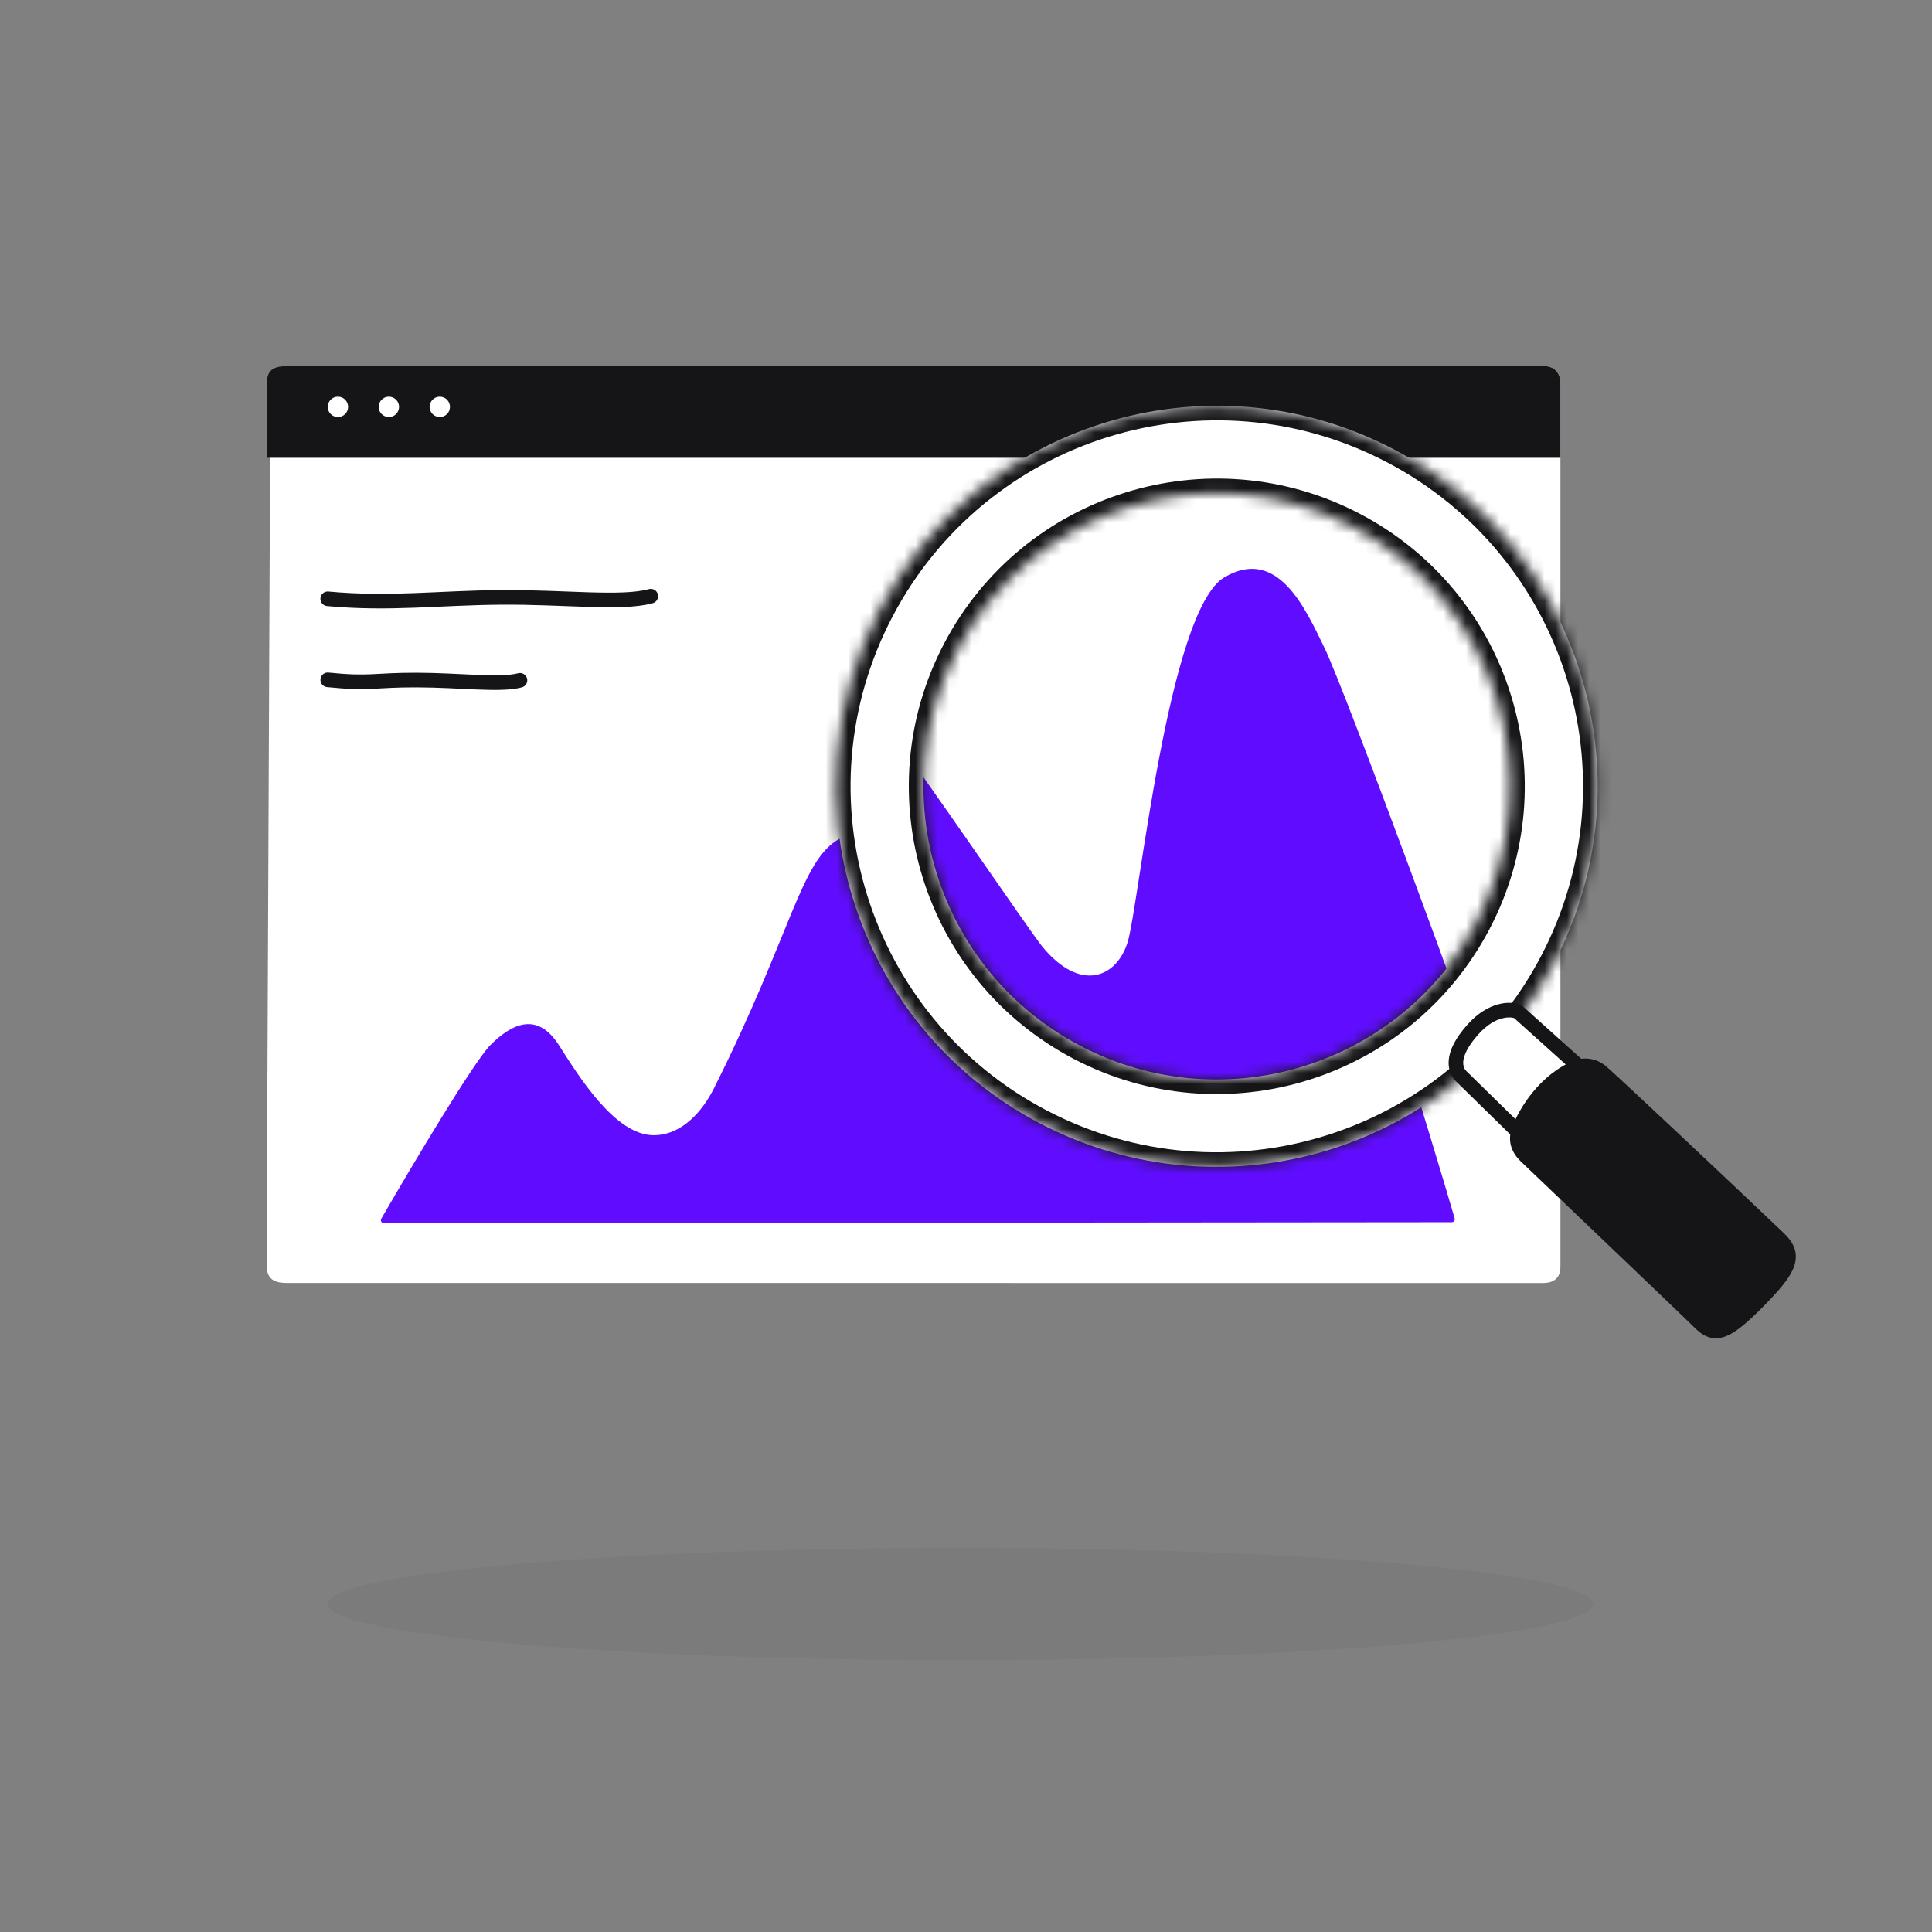
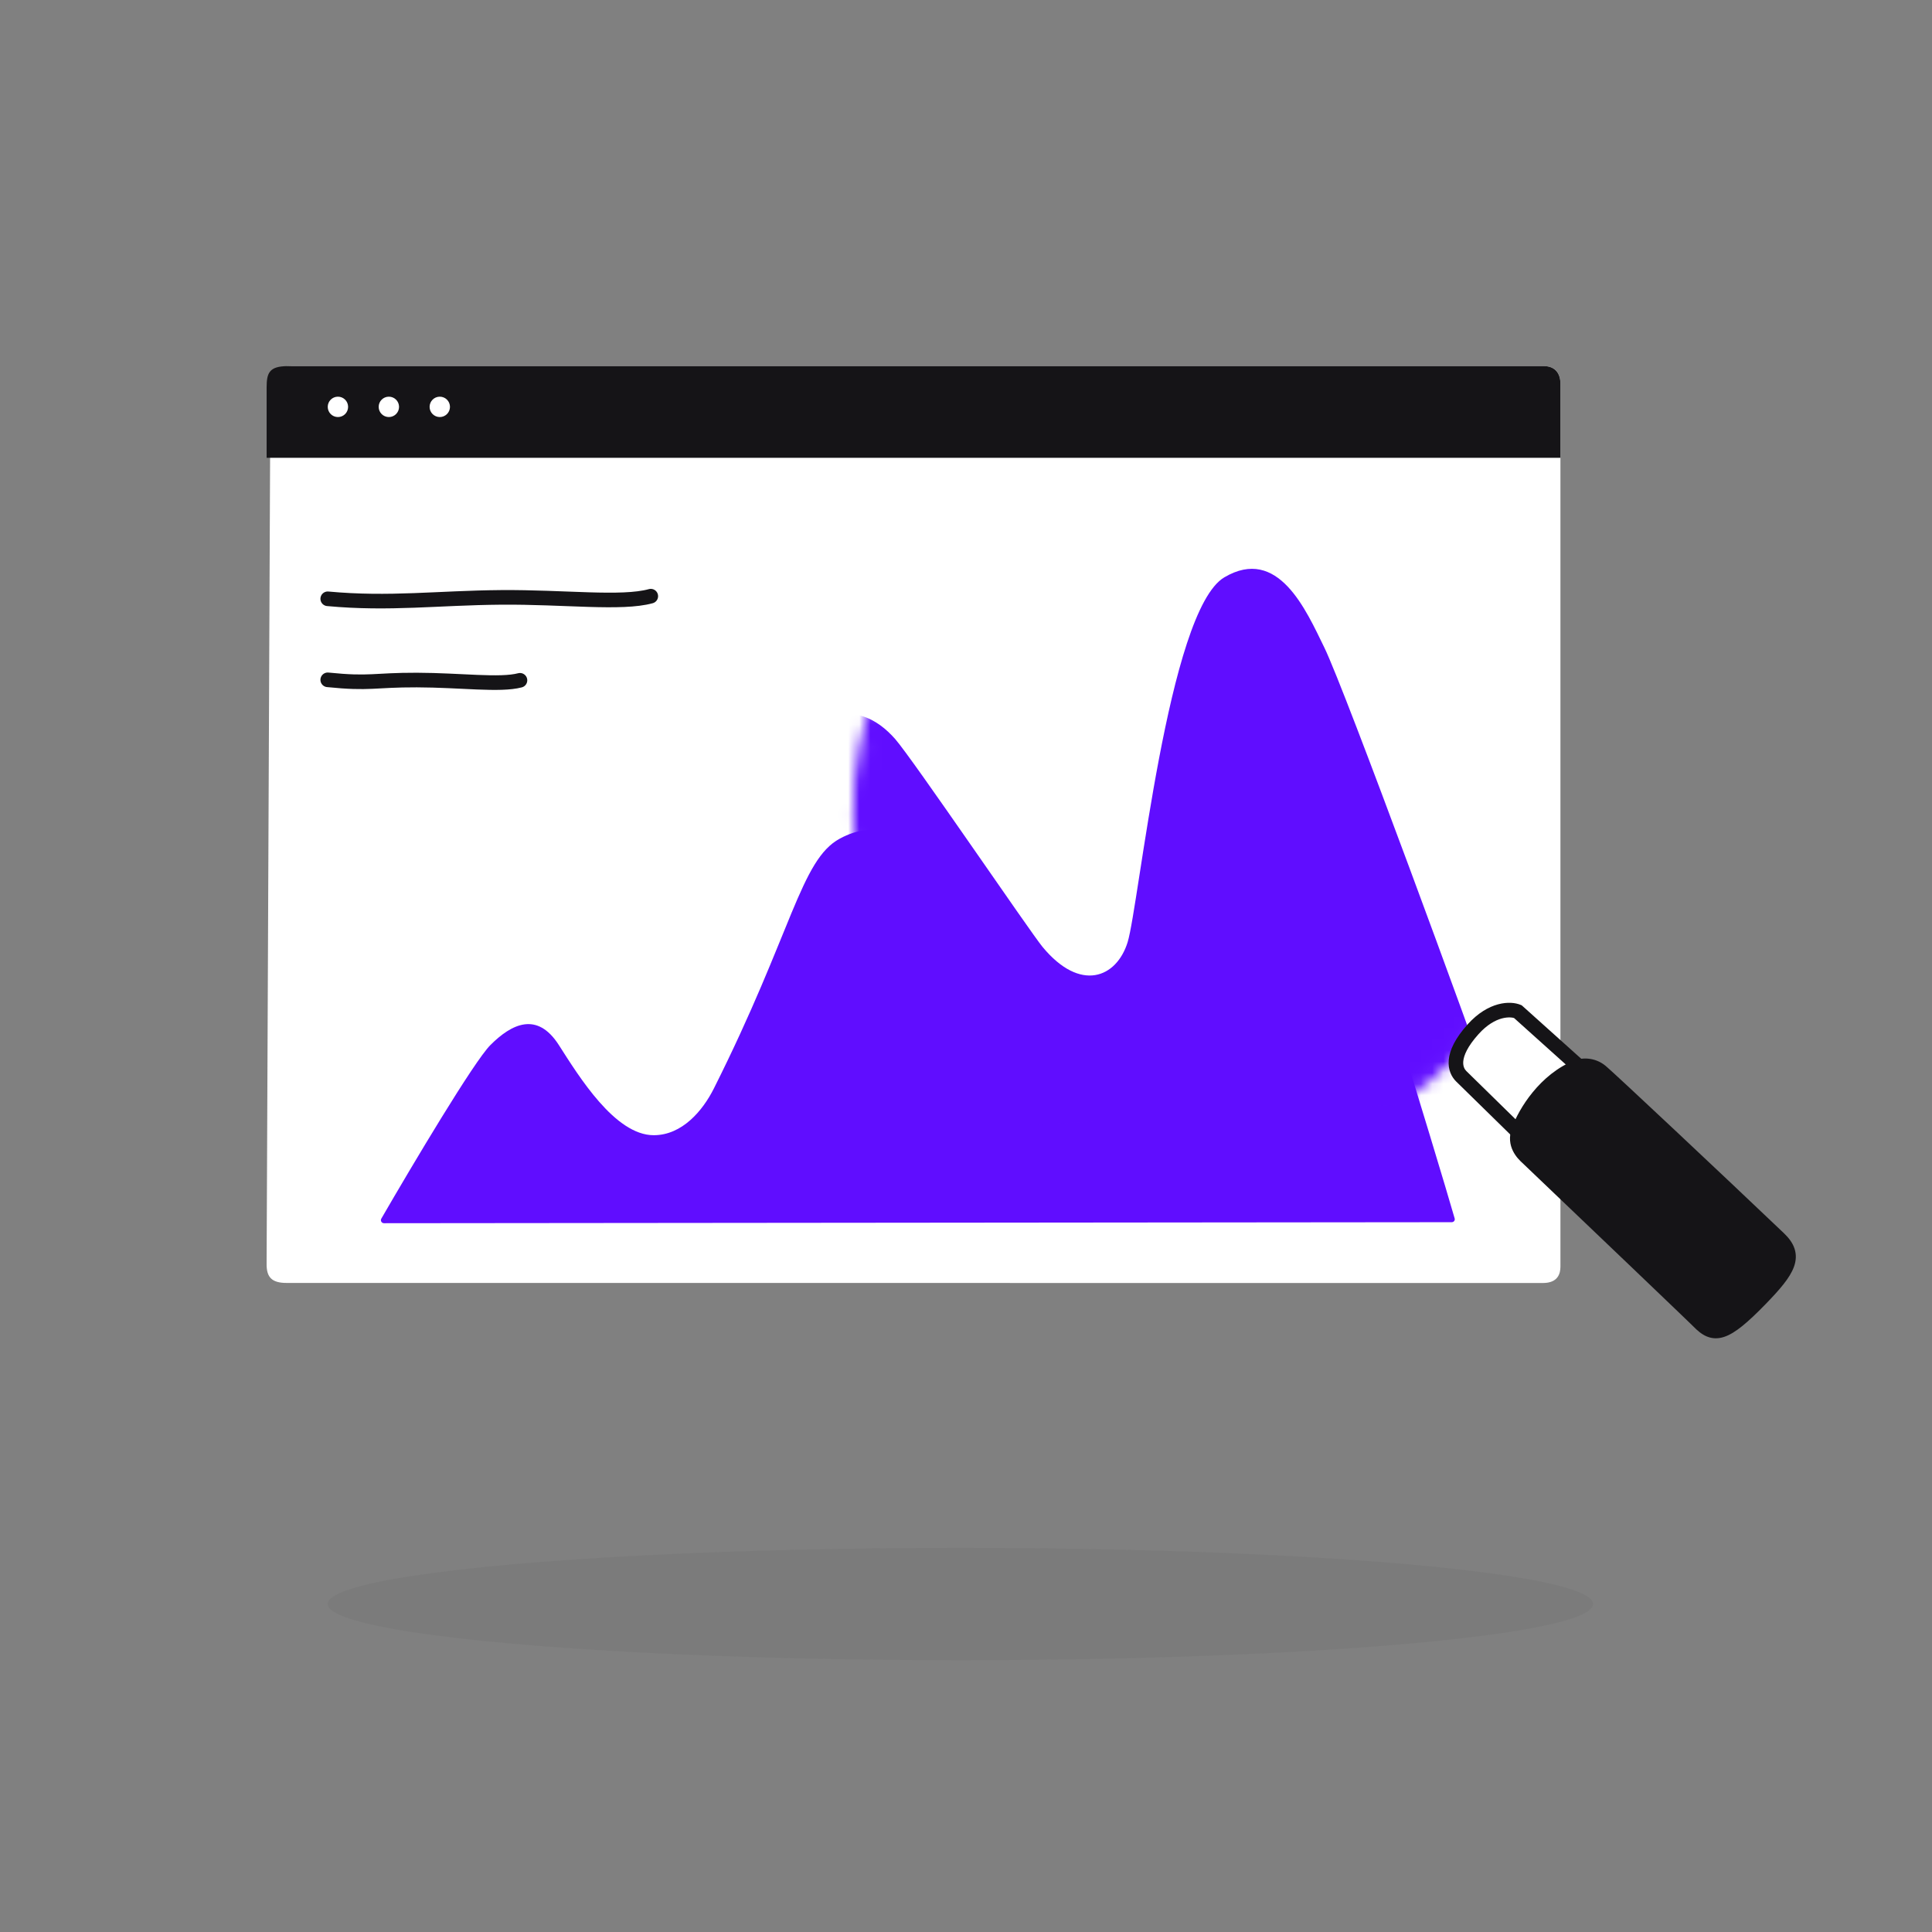
<svg xmlns="http://www.w3.org/2000/svg" width="172" height="172" viewBox="0 0 172 172" fill="none">
  <rect x="0" y="0" width="172" height="172" fill="#808080" stroke="none" />
  <path d="M25.922 32.595H137.462C138.296 32.595 138.92 33.071 138.92 34.149V40.494V112.772C138.92 113.394 138.691 114.222 137.358 114.222C136.025 114.222 62.379 114.216 25.511 114.216C24.217 114.216 23.735 113.725 23.735 112.565C23.735 111.492 23.938 67.323 24.047 40.494C24.056 38.306 24.039 36.386 24.047 34.459C24.052 33.216 24.256 32.595 25.922 32.595Z" fill="white" />
  <path d="M137.459 32.595H25.617C23.946 32.595 23.742 33.225 23.737 34.485C23.729 36.438 23.746 38.54 23.737 40.758H138.921V34.17C138.921 33.078 138.294 32.595 137.459 32.595Z" fill="#151417" />
  <circle cx="30.084" cy="36.222" r="0.907" fill="white" />
  <circle cx="34.619" cy="36.222" r="0.907" fill="white" />
  <circle cx="39.153" cy="36.222" r="0.907" fill="white" />
  <ellipse opacity="0.05" cx="85.502" cy="142.801" rx="56.326" ry="5" fill="#151417" />
  <path d="M43.659 93.037C42.196 94.5 36.722 103.697 33.947 108.492C33.842 108.673 33.974 108.899 34.184 108.899L129.241 108.809C129.421 108.809 129.554 108.649 129.505 108.476C128.132 103.66 119.141 74.207 117.59 70.544C116.247 67.371 114.22 61.881 109.615 64.271C104.772 66.783 101.041 91.143 99.936 94.112C98.863 96.997 95.801 98.097 92.857 94.112C91.897 92.813 82.91 77.892 81.566 76.19C80.221 74.487 78.015 72.894 74.755 74.666C71.269 76.561 70.54 82.979 63.555 96.901C62.562 98.88 60.731 101.064 58.197 101.064C54.752 101.064 51.547 95.839 49.752 93.037C47.815 90.012 45.541 91.156 43.659 93.037Z" fill="#600DFF" />
  <mask id="mask0_3937_24862" style="mask-type:alpha" maskUnits="userSpaceOnUse" x="75" y="40" width="64" height="64">
    <circle cx="107.245" cy="72.266" r="30.625" transform="rotate(-73.854 107.245 72.266)" fill="white" stroke="#151417" stroke-width="1.3" />
  </mask>
  <g mask="url(#mask0_3937_24862)">
-     <path d="M40.118 86.023C38.635 87.676 33.299 97.871 30.615 103.154C30.52 103.341 30.665 103.558 30.874 103.546L132.622 97.897C132.801 97.887 132.927 97.723 132.868 97.553C131.15 92.566 119.774 61.478 117.898 57.642C116.276 54.327 113.787 48.571 108.999 51.397C103.965 54.367 101.396 80.645 100.387 83.887C99.407 87.035 96.196 88.391 92.814 84.3C91.711 82.966 81.225 67.528 79.688 65.785C78.15 64.042 75.696 62.467 72.312 64.553C68.694 66.784 68.289 73.693 61.629 88.995C60.683 91.169 58.851 93.612 56.139 93.76C52.454 93.962 48.72 88.559 46.637 85.667C44.388 82.543 42.021 83.9 40.118 86.023Z" fill="#600DFF" />
+     <path d="M40.118 86.023C38.635 87.676 33.299 97.871 30.615 103.154C30.52 103.341 30.665 103.558 30.874 103.546L132.622 97.897C132.801 97.887 132.927 97.723 132.868 97.553C131.15 92.566 119.774 61.478 117.898 57.642C116.276 54.327 113.787 48.571 108.999 51.397C103.965 54.367 101.396 80.645 100.387 83.887C99.407 87.035 96.196 88.391 92.814 84.3C91.711 82.966 81.225 67.528 79.688 65.785C78.15 64.042 75.696 62.467 72.312 64.553C68.694 66.784 68.289 73.693 61.629 88.995C52.454 93.962 48.72 88.559 46.637 85.667C44.388 82.543 42.021 83.9 40.118 86.023Z" fill="#600DFF" />
  </g>
  <mask id="path-10-inside-1_3937_24862" fill="white">
    <path fill-rule="evenodd" clip-rule="evenodd" d="M138.349 85.72C147.044 69.147 140.651 48.676 124.071 39.996C107.491 31.317 87.001 37.715 78.306 54.288C69.611 70.86 76.004 91.331 92.584 100.011C109.165 108.691 129.654 102.293 138.349 85.72ZM131.454 82.111C138.152 69.344 133.227 53.575 120.455 46.889C107.683 40.202 91.899 45.131 85.201 57.897C78.504 70.663 83.428 86.433 96.2 93.119C108.972 99.805 124.756 94.877 131.454 82.111Z" />
  </mask>
-   <path fill-rule="evenodd" clip-rule="evenodd" d="M138.349 85.72C147.044 69.147 140.651 48.676 124.071 39.996C107.491 31.317 87.001 37.715 78.306 54.288C69.611 70.86 76.004 91.331 92.584 100.011C109.165 108.691 129.654 102.293 138.349 85.72ZM131.454 82.111C138.152 69.344 133.227 53.575 120.455 46.889C107.683 40.202 91.899 45.131 85.201 57.897C78.504 70.663 83.428 86.433 96.2 93.119C108.972 99.805 124.756 94.877 131.454 82.111Z" fill="white" />
-   <path d="M123.467 41.148C139.411 49.495 145.559 69.18 137.197 85.117L139.501 86.323C148.529 69.115 141.891 47.858 124.675 38.845L123.467 41.148ZM79.458 54.891C87.819 38.954 107.523 32.801 123.467 41.148L124.675 38.845C107.458 29.832 86.183 36.476 77.154 53.685L79.458 54.891ZM93.188 98.86C77.244 90.513 71.097 70.827 79.458 54.891L77.154 53.685C68.126 70.893 74.764 92.15 91.98 101.162L93.188 98.86ZM137.197 85.117C128.836 101.054 109.133 107.207 93.188 98.86L91.98 101.162C109.197 110.175 130.473 103.531 139.501 86.323L137.197 85.117ZM119.851 48.04C131.987 54.393 136.666 69.377 130.302 81.507L132.606 82.713C139.637 69.311 134.467 52.757 121.059 45.737L119.851 48.04ZM86.353 58.5C92.717 46.37 107.715 41.687 119.851 48.04L121.059 45.737C107.651 38.718 91.081 43.892 84.05 57.294L86.353 58.5ZM96.804 91.968C84.668 85.615 79.989 70.631 86.353 58.5L84.05 57.294C77.018 70.696 82.188 87.251 95.596 94.27L96.804 91.968ZM130.302 81.507C123.938 93.638 108.94 98.321 96.804 91.968L95.596 94.27C109.005 101.29 125.574 96.115 132.606 82.713L130.302 81.507Z" fill="#151417" mask="url(#path-10-inside-1_3937_24862)" />
  <path d="M136.228 101.831L130.094 95.821C129.561 95.298 129.025 93.991 131.143 91.633C132.838 89.748 134.504 89.798 135.125 90.059L141.525 95.807L136.228 101.831Z" fill="white" />
  <path d="M130.094 95.821L129.64 96.285L129.64 96.285L130.094 95.821ZM136.228 101.831L135.774 102.295L136.265 102.775L136.717 102.26L136.228 101.831ZM141.525 95.807L142.013 96.237L142.437 95.754L141.958 95.323L141.525 95.807ZM135.125 90.059L135.559 89.576L135.477 89.502L135.376 89.46L135.125 90.059ZM131.143 91.633L130.659 91.198L131.143 91.633ZM129.64 96.285L135.774 102.295L136.683 101.367L130.549 95.357L129.64 96.285ZM136.717 102.26L142.013 96.237L141.036 95.377L135.74 101.401L136.717 102.26ZM141.958 95.323L135.559 89.576L134.692 90.542L141.091 96.29L141.958 95.323ZM135.376 89.46C134.458 89.074 132.507 89.143 130.659 91.198L131.627 92.069C133.169 90.353 134.55 90.522 134.875 90.658L135.376 89.46ZM130.659 91.198C129.551 92.432 129.059 93.474 128.977 94.353C128.892 95.259 129.251 95.904 129.64 96.285L130.549 95.357C130.404 95.216 130.228 94.945 130.271 94.477C130.318 93.982 130.617 93.192 131.627 92.069L130.659 91.198Z" fill="#151417" />
  <path d="M140.433 94.996C137.562 96.142 135.785 99.038 135.217 100.612C134.758 101.888 135.58 102.699 135.973 103.056C141.727 108.536 150.911 117.319 151.212 117.63C152.587 119.054 153.53 118.926 156.713 115.655C159.259 113.039 159.981 111.795 158.372 110.261C152.725 104.881 143.341 96.07 142.544 95.403C141.748 94.736 140.805 94.854 140.433 94.996Z" fill="#151417" />
  <path d="M135.217 100.612L134.606 100.391L134.606 100.391L135.217 100.612ZM140.433 94.996L140.199 94.389L140.19 94.393L140.433 94.996ZM142.544 95.403L142.128 95.901L142.544 95.403ZM158.372 110.261L158.82 109.791L158.82 109.791L158.372 110.261ZM156.713 115.655L156.246 115.202L156.246 115.202L156.713 115.655ZM151.212 117.63L150.745 118.081L151.212 117.63ZM135.973 103.056L136.42 102.585L136.415 102.58L136.409 102.575L135.973 103.056ZM135.829 100.834C136.362 99.356 138.041 96.651 140.675 95.6L140.19 94.393C137.083 95.632 135.208 98.721 134.606 100.391L135.829 100.834ZM140.666 95.604C140.89 95.518 141.565 95.43 142.128 95.901L142.961 94.906C141.932 94.043 140.72 94.19 140.199 94.389L140.666 95.604ZM142.128 95.901C142.903 96.551 152.265 105.34 157.925 110.731L158.82 109.791C153.184 104.422 143.778 95.59 142.961 94.906L142.128 95.901ZM157.924 110.731C158.282 111.072 158.457 111.348 158.53 111.579C158.599 111.794 158.597 112.027 158.488 112.331C158.374 112.651 158.143 113.037 157.761 113.521C157.382 114.003 156.878 114.552 156.246 115.202L157.179 116.109C157.82 115.45 158.361 114.863 158.783 114.327C159.202 113.795 159.529 113.283 159.712 112.773C159.901 112.247 159.938 111.718 159.769 111.187C159.605 110.672 159.267 110.217 158.82 109.791L157.924 110.731ZM156.246 115.202C155.457 116.012 154.823 116.612 154.295 117.038C153.762 117.467 153.375 117.689 153.082 117.785C152.814 117.872 152.628 117.855 152.451 117.782C152.245 117.696 152.003 117.515 151.679 117.179L150.745 118.081C151.108 118.458 151.5 118.794 151.957 118.983C152.443 119.184 152.949 119.197 153.487 119.021C153.999 118.854 154.53 118.52 155.113 118.05C155.7 117.576 156.377 116.934 157.179 116.109L156.246 115.202ZM151.679 117.179C151.365 116.855 142.165 108.056 136.42 102.585L135.525 103.526C138.402 106.266 142.136 109.831 145.188 112.751C146.715 114.21 148.07 115.508 149.063 116.461C149.56 116.937 149.965 117.327 150.256 117.607C150.401 117.747 150.517 117.859 150.602 117.941C150.644 117.982 150.678 118.015 150.703 118.04C150.715 118.052 150.725 118.062 150.733 118.07C150.737 118.073 150.739 118.076 150.742 118.078C150.744 118.081 150.745 118.082 150.745 118.081L151.679 117.179ZM136.409 102.575C136.028 102.228 135.52 101.692 135.829 100.834L134.606 100.391C133.995 102.085 135.132 103.169 135.536 103.536L136.409 102.575Z" fill="#151417" />
  <path d="M29.177 53.309C34.692 53.819 38.986 53.228 44.607 53.183C50.228 53.137 55.344 53.794 57.937 53.075" stroke="#151417" stroke-width="1.3" stroke-linecap="round" />
  <path d="M29.177 60.523C32.978 60.91 33.245 60.532 37.114 60.542C40.984 60.552 44.511 61.036 46.291 60.565" stroke="#151417" stroke-width="1.3" stroke-linecap="round" />
</svg>